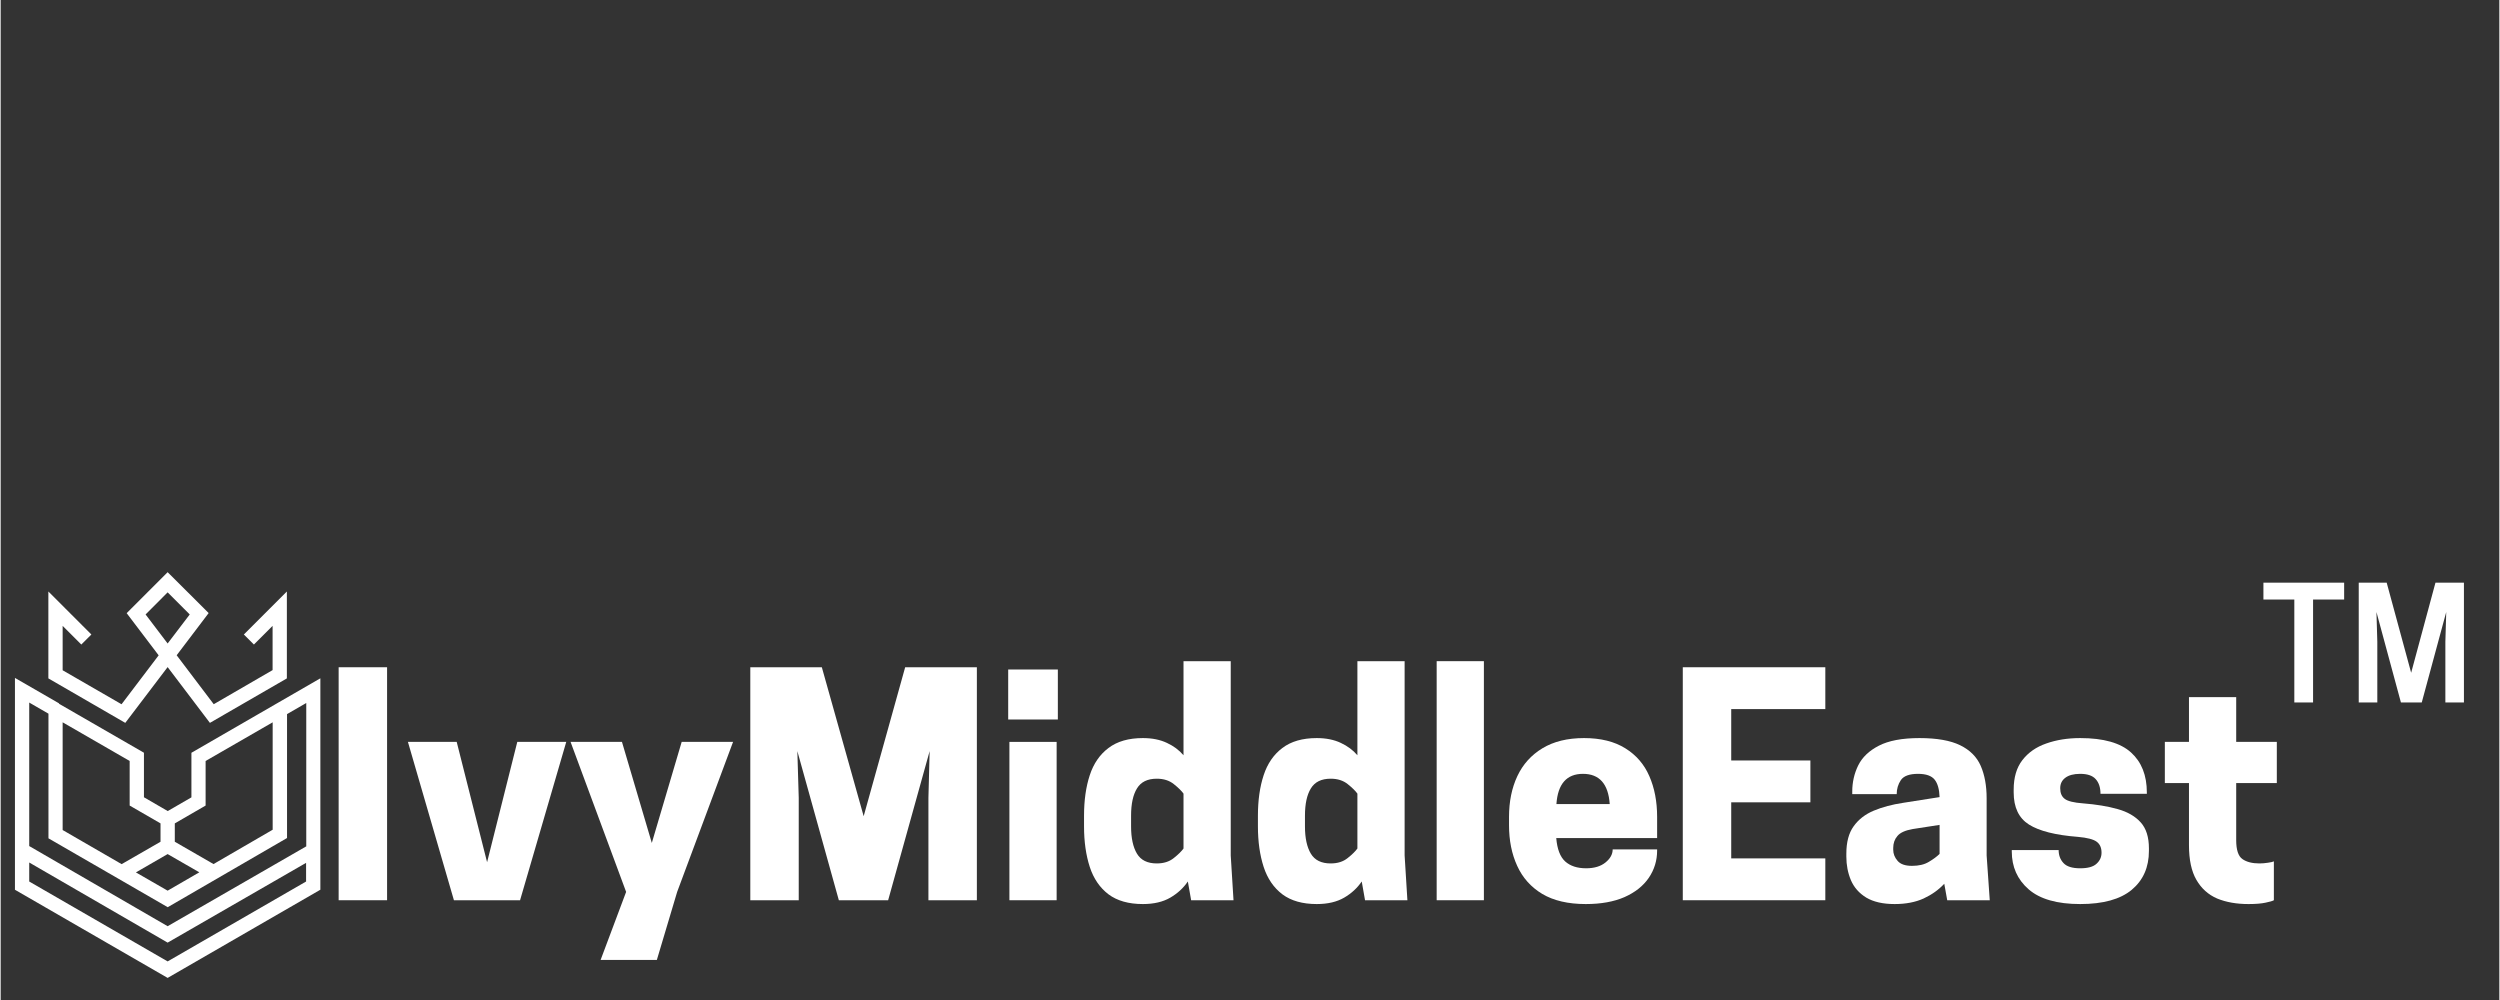
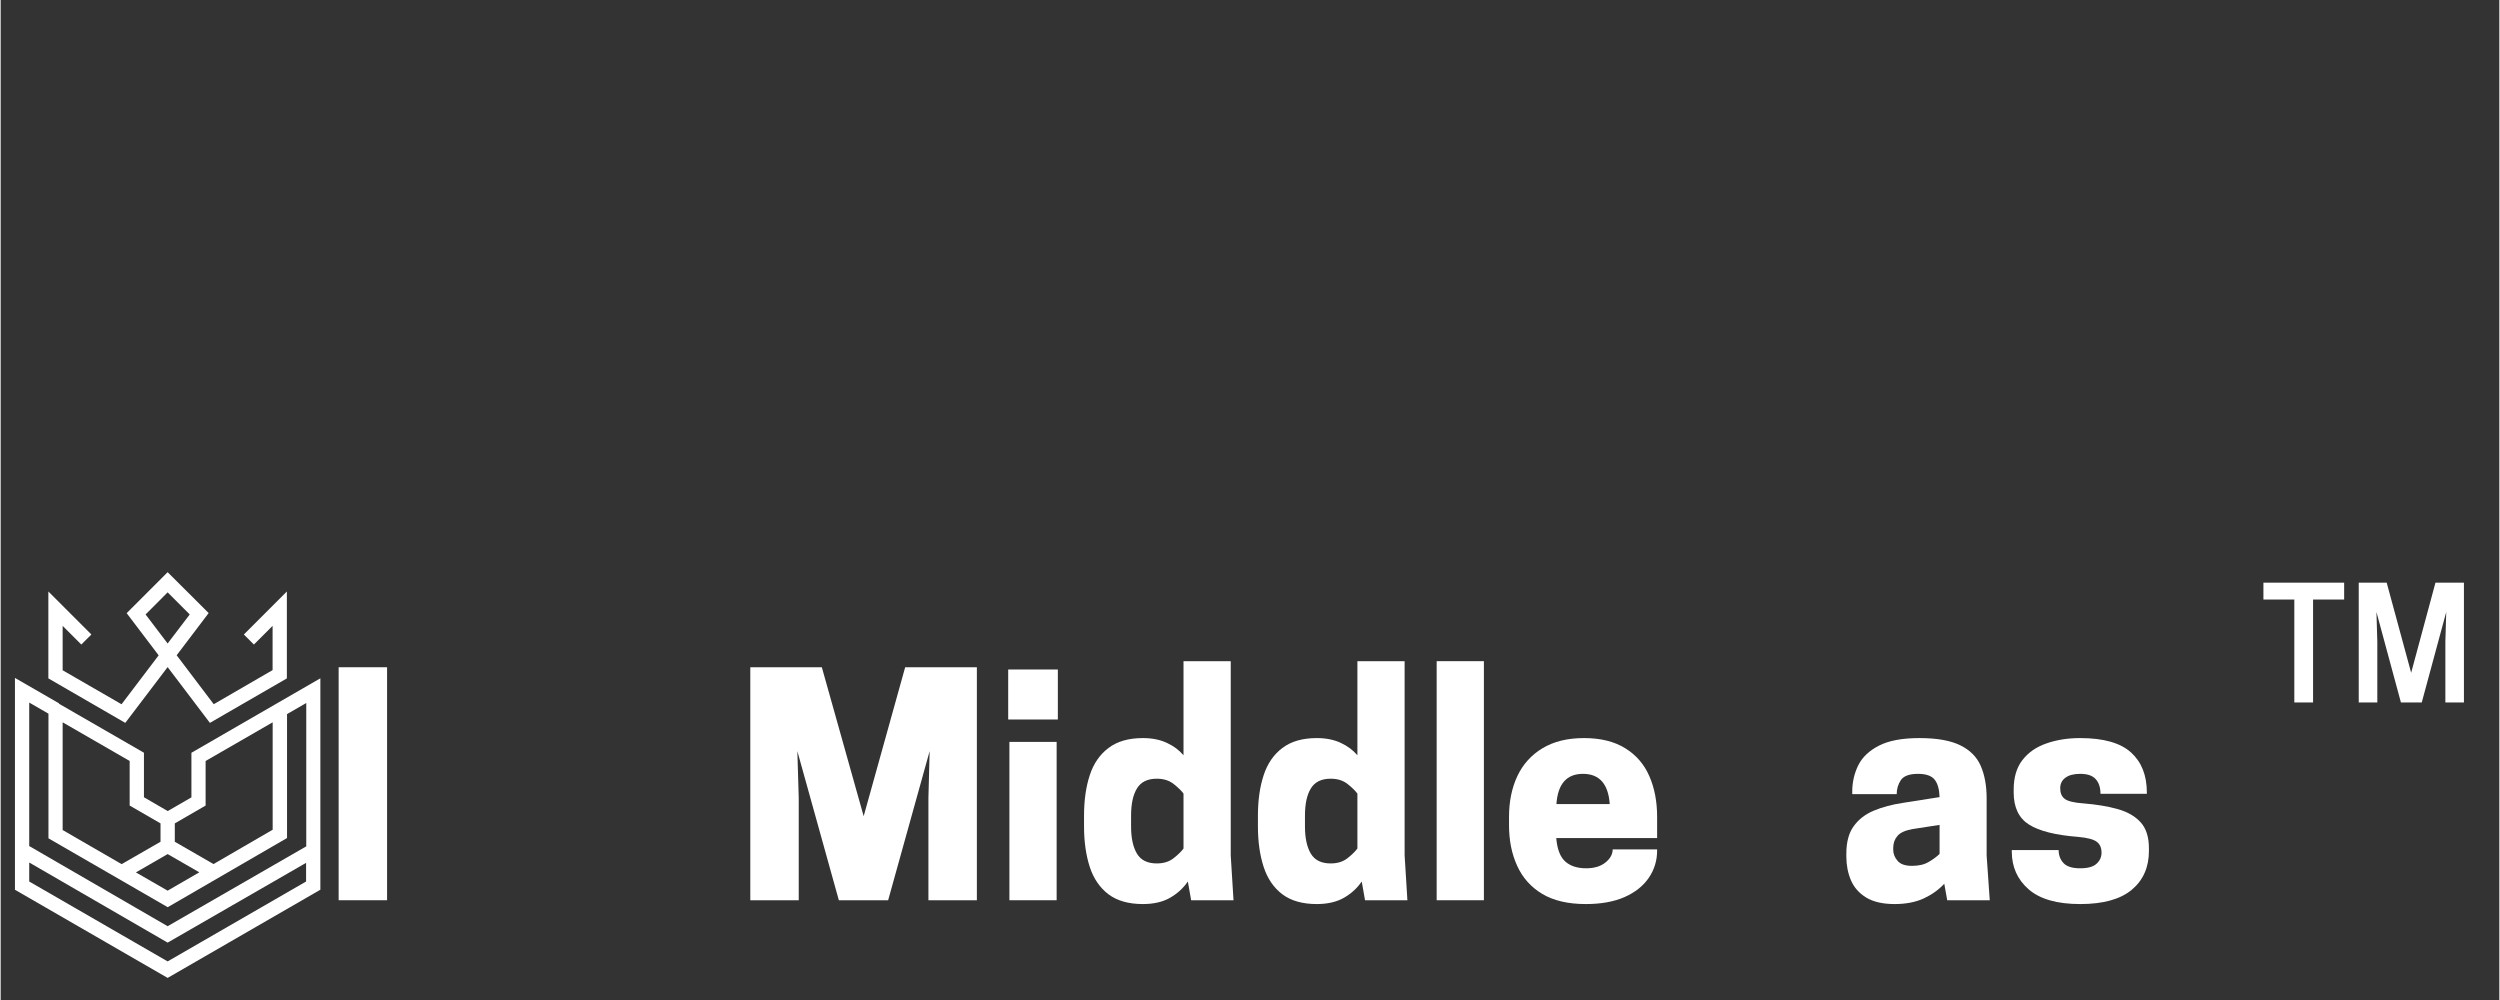
<svg xmlns="http://www.w3.org/2000/svg" width="300" viewBox="0 0 224.88 90" height="120" preserveAspectRatio="xMidYMid meet">
  <rect x="0" y="0" width="224.88" height="90" fill="#333333" stroke="none" />
  <defs>
    <g />
    <clipPath id="5deab8c466">
      <path d="M 1.285 51.488 L 29 51.488 L 29 88.219 L 1.285 88.219 Z M 1.285 51.488 " clip-rule="nonzero" />
    </clipPath>
  </defs>
  <g fill="#ffffff" fill-opacity="1">
    <g transform="translate(28.777, 81.021)">
      <g>
        <path d="M 6 -20.969 L 6 0 L 1.641 0 L 1.641 -20.969 Z M 6 -20.969 " />
      </g>
    </g>
  </g>
  <g fill="#ffffff" fill-opacity="1">
    <g transform="translate(36.387, 81.021)">
      <g>
-         <path d="M 4.406 0 L 0.266 -14.25 L 4.656 -14.25 L 7.391 -3.422 L 10.109 -14.25 L 14.516 -14.25 L 10.359 0 Z M 4.406 0 " />
-       </g>
+         </g>
    </g>
  </g>
  <g fill="#ffffff" fill-opacity="1">
    <g transform="translate(51.15, 81.021)">
      <g>
-         <path d="M 7.453 -5.156 L 10.141 -14.25 L 14.766 -14.25 L 9.734 -0.75 L 7.906 5.375 L 2.844 5.375 L 5.141 -0.75 L 0.141 -14.25 L 4.766 -14.25 Z M 7.453 -5.156 " />
-       </g>
+         </g>
    </g>
  </g>
  <g fill="#ffffff" fill-opacity="1">
    <g transform="translate(65.967, 81.021)">
      <g>
        <path d="M 17.641 -13.422 L 13.906 0 L 9.469 0 L 5.734 -13.422 L 5.859 -9.219 L 5.859 0 L 1.5 0 L 1.5 -20.969 L 7.938 -20.969 L 11.703 -7.562 L 15.438 -20.969 L 21.891 -20.969 L 21.891 0 L 17.531 0 L 17.531 -9.219 Z M 17.641 -13.422 " />
      </g>
    </g>
  </g>
  <g fill="#ffffff" fill-opacity="1">
    <g transform="translate(89.334, 81.021)">
      <g>
        <path d="M 1.453 0 L 1.453 -14.25 L 5.703 -14.25 L 5.703 0 Z M 5.812 -20.766 L 5.812 -16.266 L 1.344 -16.266 L 1.344 -20.766 Z M 5.812 -20.766 " />
      </g>
    </g>
  </g>
  <g fill="#ffffff" fill-opacity="1">
    <g transform="translate(96.487, 81.021)">
      <g>
        <path d="M 6.312 -14.594 C 7.156 -14.594 7.879 -14.445 8.484 -14.156 C 9.086 -13.875 9.582 -13.504 9.969 -13.047 L 9.969 -21.516 L 14.219 -21.516 L 14.219 -4.031 L 14.469 0 L 10.656 0 L 10.359 -1.688 C 9.961 -1.102 9.438 -0.617 8.781 -0.234 C 8.125 0.148 7.301 0.344 6.312 0.344 C 5.031 0.344 4 0.051 3.219 -0.531 C 2.438 -1.125 1.875 -1.945 1.531 -3 C 1.188 -4.062 1.016 -5.273 1.016 -6.641 L 1.016 -7.609 C 1.016 -8.992 1.188 -10.207 1.531 -11.25 C 1.875 -12.301 2.438 -13.117 3.219 -13.703 C 4 -14.297 5.031 -14.594 6.312 -14.594 Z M 9.969 -9.594 C 9.789 -9.844 9.5 -10.129 9.094 -10.453 C 8.695 -10.773 8.188 -10.938 7.562 -10.938 C 6.727 -10.938 6.133 -10.645 5.781 -10.062 C 5.426 -9.488 5.25 -8.672 5.25 -7.609 L 5.25 -6.641 C 5.25 -5.598 5.426 -4.781 5.781 -4.188 C 6.133 -3.602 6.727 -3.312 7.562 -3.312 C 8.188 -3.312 8.695 -3.473 9.094 -3.797 C 9.5 -4.117 9.789 -4.406 9.969 -4.656 Z M 9.969 -9.594 " />
      </g>
    </g>
  </g>
  <g fill="#ffffff" fill-opacity="1">
    <g transform="translate(112.137, 81.021)">
      <g>
        <path d="M 6.312 -14.594 C 7.156 -14.594 7.879 -14.445 8.484 -14.156 C 9.086 -13.875 9.582 -13.504 9.969 -13.047 L 9.969 -21.516 L 14.219 -21.516 L 14.219 -4.031 L 14.469 0 L 10.656 0 L 10.359 -1.688 C 9.961 -1.102 9.438 -0.617 8.781 -0.234 C 8.125 0.148 7.301 0.344 6.312 0.344 C 5.031 0.344 4 0.051 3.219 -0.531 C 2.438 -1.125 1.875 -1.945 1.531 -3 C 1.188 -4.062 1.016 -5.273 1.016 -6.641 L 1.016 -7.609 C 1.016 -8.992 1.188 -10.207 1.531 -11.25 C 1.875 -12.301 2.438 -13.117 3.219 -13.703 C 4 -14.297 5.031 -14.594 6.312 -14.594 Z M 9.969 -9.594 C 9.789 -9.844 9.5 -10.129 9.094 -10.453 C 8.695 -10.773 8.188 -10.938 7.562 -10.938 C 6.727 -10.938 6.133 -10.645 5.781 -10.062 C 5.426 -9.488 5.25 -8.672 5.25 -7.609 L 5.25 -6.641 C 5.25 -5.598 5.426 -4.781 5.781 -4.188 C 6.133 -3.602 6.727 -3.312 7.562 -3.312 C 8.188 -3.312 8.695 -3.473 9.094 -3.797 C 9.5 -4.117 9.789 -4.406 9.969 -4.656 Z M 9.969 -9.594 " />
      </g>
    </g>
  </g>
  <g fill="#ffffff" fill-opacity="1">
    <g transform="translate(127.787, 81.021)">
      <g>
        <path d="M 1.453 0 L 1.453 -21.516 L 5.703 -21.516 L 5.703 0 Z M 1.453 0 " />
      </g>
    </g>
  </g>
  <g fill="#ffffff" fill-opacity="1">
    <g transform="translate(134.94, 81.021)">
      <g>
        <path d="M 14.141 -5.594 L 5.062 -5.594 C 5.145 -4.602 5.414 -3.898 5.875 -3.484 C 6.332 -3.078 6.957 -2.875 7.75 -2.875 C 8.477 -2.875 9.055 -3.047 9.484 -3.391 C 9.922 -3.742 10.141 -4.141 10.141 -4.578 L 14.141 -4.578 L 14.141 -4.469 C 14.141 -3.57 13.891 -2.754 13.391 -2.016 C 12.891 -1.285 12.16 -0.707 11.203 -0.281 C 10.254 0.133 9.094 0.344 7.719 0.344 C 6.133 0.344 4.832 0.039 3.812 -0.562 C 2.789 -1.176 2.035 -2.02 1.547 -3.094 C 1.055 -4.164 0.812 -5.383 0.812 -6.75 L 0.812 -7.5 C 0.812 -8.883 1.062 -10.109 1.562 -11.172 C 2.062 -12.234 2.812 -13.066 3.812 -13.672 C 4.82 -14.285 6.07 -14.594 7.562 -14.594 C 9.062 -14.594 10.301 -14.285 11.281 -13.672 C 12.258 -13.066 12.977 -12.234 13.438 -11.172 C 13.906 -10.109 14.141 -8.883 14.141 -7.5 Z M 7.469 -11.375 C 6 -11.375 5.203 -10.469 5.078 -8.656 L 9.875 -8.656 C 9.75 -10.469 8.945 -11.375 7.469 -11.375 Z M 7.469 -11.375 " />
      </g>
    </g>
  </g>
  <g fill="#ffffff" fill-opacity="1">
    <g transform="translate(149.891, 81.021)">
      <g>
-         <path d="M 1.5 -20.969 L 14.328 -20.969 L 14.328 -17.203 L 5.859 -17.203 L 5.859 -12.578 L 12.984 -12.578 L 12.984 -8.812 L 5.859 -8.812 L 5.859 -3.766 L 14.328 -3.766 L 14.328 0 L 1.5 0 Z M 1.5 -20.969 " />
-       </g>
+         </g>
    </g>
  </g>
  <g fill="#ffffff" fill-opacity="1">
    <g transform="translate(165.299, 81.021)">
      <g>
        <path d="M 9.891 0 L 9.625 -1.484 C 9.125 -0.941 8.504 -0.5 7.766 -0.156 C 7.035 0.176 6.164 0.344 5.156 0.344 C 4.102 0.344 3.254 0.148 2.609 -0.234 C 1.961 -0.629 1.5 -1.156 1.219 -1.812 C 0.945 -2.469 0.812 -3.172 0.812 -3.922 L 0.812 -4.188 C 0.812 -5.227 1.031 -6.051 1.469 -6.656 C 1.906 -7.27 2.508 -7.738 3.281 -8.062 C 4.051 -8.383 4.93 -8.617 5.922 -8.766 L 9.203 -9.281 C 9.18 -9.977 9.035 -10.5 8.766 -10.844 C 8.492 -11.195 7.992 -11.375 7.266 -11.375 C 6.492 -11.375 5.977 -11.188 5.719 -10.812 C 5.469 -10.438 5.344 -10.016 5.344 -9.547 L 1.344 -9.547 L 1.344 -9.781 C 1.344 -10.613 1.52 -11.395 1.875 -12.125 C 2.238 -12.863 2.859 -13.457 3.734 -13.906 C 4.617 -14.363 5.836 -14.594 7.391 -14.594 C 8.953 -14.594 10.172 -14.379 11.047 -13.953 C 11.93 -13.523 12.551 -12.906 12.906 -12.094 C 13.258 -11.289 13.438 -10.316 13.438 -9.172 L 13.438 -4.031 L 13.719 0 Z M 6.719 -3.094 C 7.332 -3.094 7.836 -3.211 8.234 -3.453 C 8.641 -3.691 8.961 -3.93 9.203 -4.172 L 9.203 -6.781 L 6.781 -6.406 C 6.113 -6.289 5.656 -6.082 5.406 -5.781 C 5.156 -5.488 5.031 -5.129 5.031 -4.703 L 5.031 -4.547 C 5.031 -4.18 5.16 -3.848 5.422 -3.547 C 5.68 -3.242 6.113 -3.094 6.719 -3.094 Z M 6.719 -3.094 " />
      </g>
    </g>
  </g>
  <g fill="#ffffff" fill-opacity="1">
    <g transform="translate(180.062, 81.021)">
      <g>
        <path d="M 7.094 -2.875 C 7.781 -2.875 8.27 -3.008 8.562 -3.281 C 8.863 -3.551 9.016 -3.883 9.016 -4.281 C 9.016 -4.727 8.867 -5.055 8.578 -5.266 C 8.285 -5.484 7.723 -5.629 6.891 -5.703 C 4.879 -5.859 3.41 -6.227 2.484 -6.812 C 1.566 -7.395 1.109 -8.359 1.109 -9.703 L 1.109 -9.953 C 1.109 -11.047 1.367 -11.93 1.891 -12.609 C 2.422 -13.297 3.141 -13.797 4.047 -14.109 C 4.953 -14.43 5.969 -14.594 7.094 -14.594 C 9.195 -14.594 10.723 -14.16 11.672 -13.297 C 12.617 -12.441 13.094 -11.242 13.094 -9.703 L 13.094 -9.578 L 8.922 -9.578 C 8.922 -10.148 8.773 -10.594 8.484 -10.906 C 8.203 -11.219 7.738 -11.375 7.094 -11.375 C 6.508 -11.375 6.062 -11.254 5.75 -11.016 C 5.445 -10.785 5.297 -10.473 5.297 -10.078 C 5.297 -9.648 5.43 -9.332 5.703 -9.125 C 5.973 -8.914 6.52 -8.781 7.344 -8.719 C 8.539 -8.625 9.582 -8.453 10.469 -8.203 C 11.363 -7.953 12.055 -7.551 12.547 -7 C 13.035 -6.457 13.281 -5.68 13.281 -4.672 L 13.281 -4.438 C 13.281 -2.969 12.766 -1.801 11.734 -0.938 C 10.703 -0.082 9.156 0.344 7.094 0.344 C 5.02 0.344 3.473 -0.098 2.453 -0.984 C 1.441 -1.867 0.938 -3.004 0.938 -4.391 L 0.938 -4.516 L 5.156 -4.516 C 5.156 -4.047 5.301 -3.656 5.594 -3.344 C 5.883 -3.031 6.383 -2.875 7.094 -2.875 Z M 7.094 -2.875 " />
      </g>
    </g>
  </g>
  <g fill="#ffffff" fill-opacity="1">
    <g transform="translate(194.26, 81.021)">
      <g>
-         <path d="M 6.938 -14.25 L 10.594 -14.25 L 10.594 -10.547 L 6.938 -10.547 L 6.938 -5.406 C 6.938 -4.531 7.125 -3.961 7.5 -3.703 C 7.875 -3.441 8.383 -3.312 9.031 -3.312 C 9.27 -3.312 9.523 -3.332 9.797 -3.375 C 10.078 -3.414 10.254 -3.457 10.328 -3.5 L 10.328 0 C 10.203 0.07 9.953 0.145 9.578 0.219 C 9.203 0.301 8.691 0.344 8.047 0.344 C 6.961 0.344 6.02 0.176 5.219 -0.156 C 4.426 -0.5 3.805 -1.055 3.359 -1.828 C 2.91 -2.598 2.688 -3.641 2.688 -4.953 L 2.688 -10.547 L 0.516 -10.547 L 0.516 -14.25 L 2.688 -14.25 L 2.688 -18.281 L 6.938 -18.281 Z M 6.938 -14.25 " />
-       </g>
+         </g>
    </g>
  </g>
  <g fill="#ffffff" fill-opacity="1">
    <g transform="translate(194.894, 84.393)">
      <g />
    </g>
  </g>
  <g fill="#ffffff" fill-opacity="1">
    <g transform="translate(202.882, 84.393)">
      <g>
        <path d="M 5.234 -30.438 L 5.234 -21.172 L 3.547 -21.172 L 3.547 -30.438 L 0.766 -30.438 L 0.766 -31.953 L 8.031 -31.953 L 8.031 -30.438 Z M 17.219 -29.312 L 15.016 -21.172 L 13.141 -21.172 L 10.938 -29.312 L 11.016 -26.641 L 11.016 -21.172 L 9.344 -21.172 L 9.344 -31.953 L 11.859 -31.953 L 14.062 -23.844 L 16.25 -31.953 L 18.812 -31.953 L 18.812 -21.172 L 17.141 -21.172 L 17.141 -26.641 Z M 17.219 -29.312 " />
      </g>
    </g>
  </g>
  <g clip-path="url(#5deab8c466)">
    <path fill="#ffffff" d="M 15.027 60.039 L 18.832 65.059 L 25.758 61.055 L 25.758 53.234 L 21.887 57.105 L 22.793 58.008 L 24.473 56.328 L 24.473 60.309 L 19.176 63.379 L 15.84 58.973 L 18.719 55.176 L 18.266 54.723 L 15.027 51.496 L 11.34 55.184 L 14.219 58.98 L 10.879 63.383 L 5.578 60.324 L 5.578 56.328 L 7.258 58.008 L 8.164 57.105 L 4.293 53.234 L 4.293 61.055 L 11.215 65.059 Z M 13.043 55.301 L 15.027 53.312 L 17.016 55.301 L 15.027 57.914 Z M 24.801 63.34 L 17.168 67.75 L 17.168 71.762 L 15.035 72.996 L 12.895 71.754 L 12.895 67.746 L 5.242 63.332 L 5.258 63.305 L 1.285 61.012 L 1.285 80.078 L 15.027 88.012 L 28.773 80.074 L 28.773 61.047 Z M 15.672 74.105 L 18.445 72.5 L 18.445 68.488 L 24.48 65.008 L 24.48 74.676 L 19.156 77.766 L 15.672 75.758 Z M 17.879 78.508 L 15.027 80.16 L 12.172 78.516 L 15.027 76.867 Z M 5.578 65.008 L 11.609 68.488 L 11.609 72.5 L 14.387 74.105 L 14.387 75.758 L 10.887 77.773 L 5.578 74.703 Z M 27.488 79.336 L 15.027 86.527 L 2.57 79.336 L 2.57 77.625 L 15.027 84.836 L 27.488 77.656 Z M 27.488 76.18 L 15.027 83.359 L 2.57 76.145 L 2.57 63.23 L 4.301 64.23 L 4.301 75.449 L 15.035 81.648 L 25.773 75.422 L 25.773 64.27 L 27.504 63.27 L 27.504 76.18 Z M 27.488 76.18 " fill-opacity="1" fill-rule="nonzero" />
  </g>
</svg>